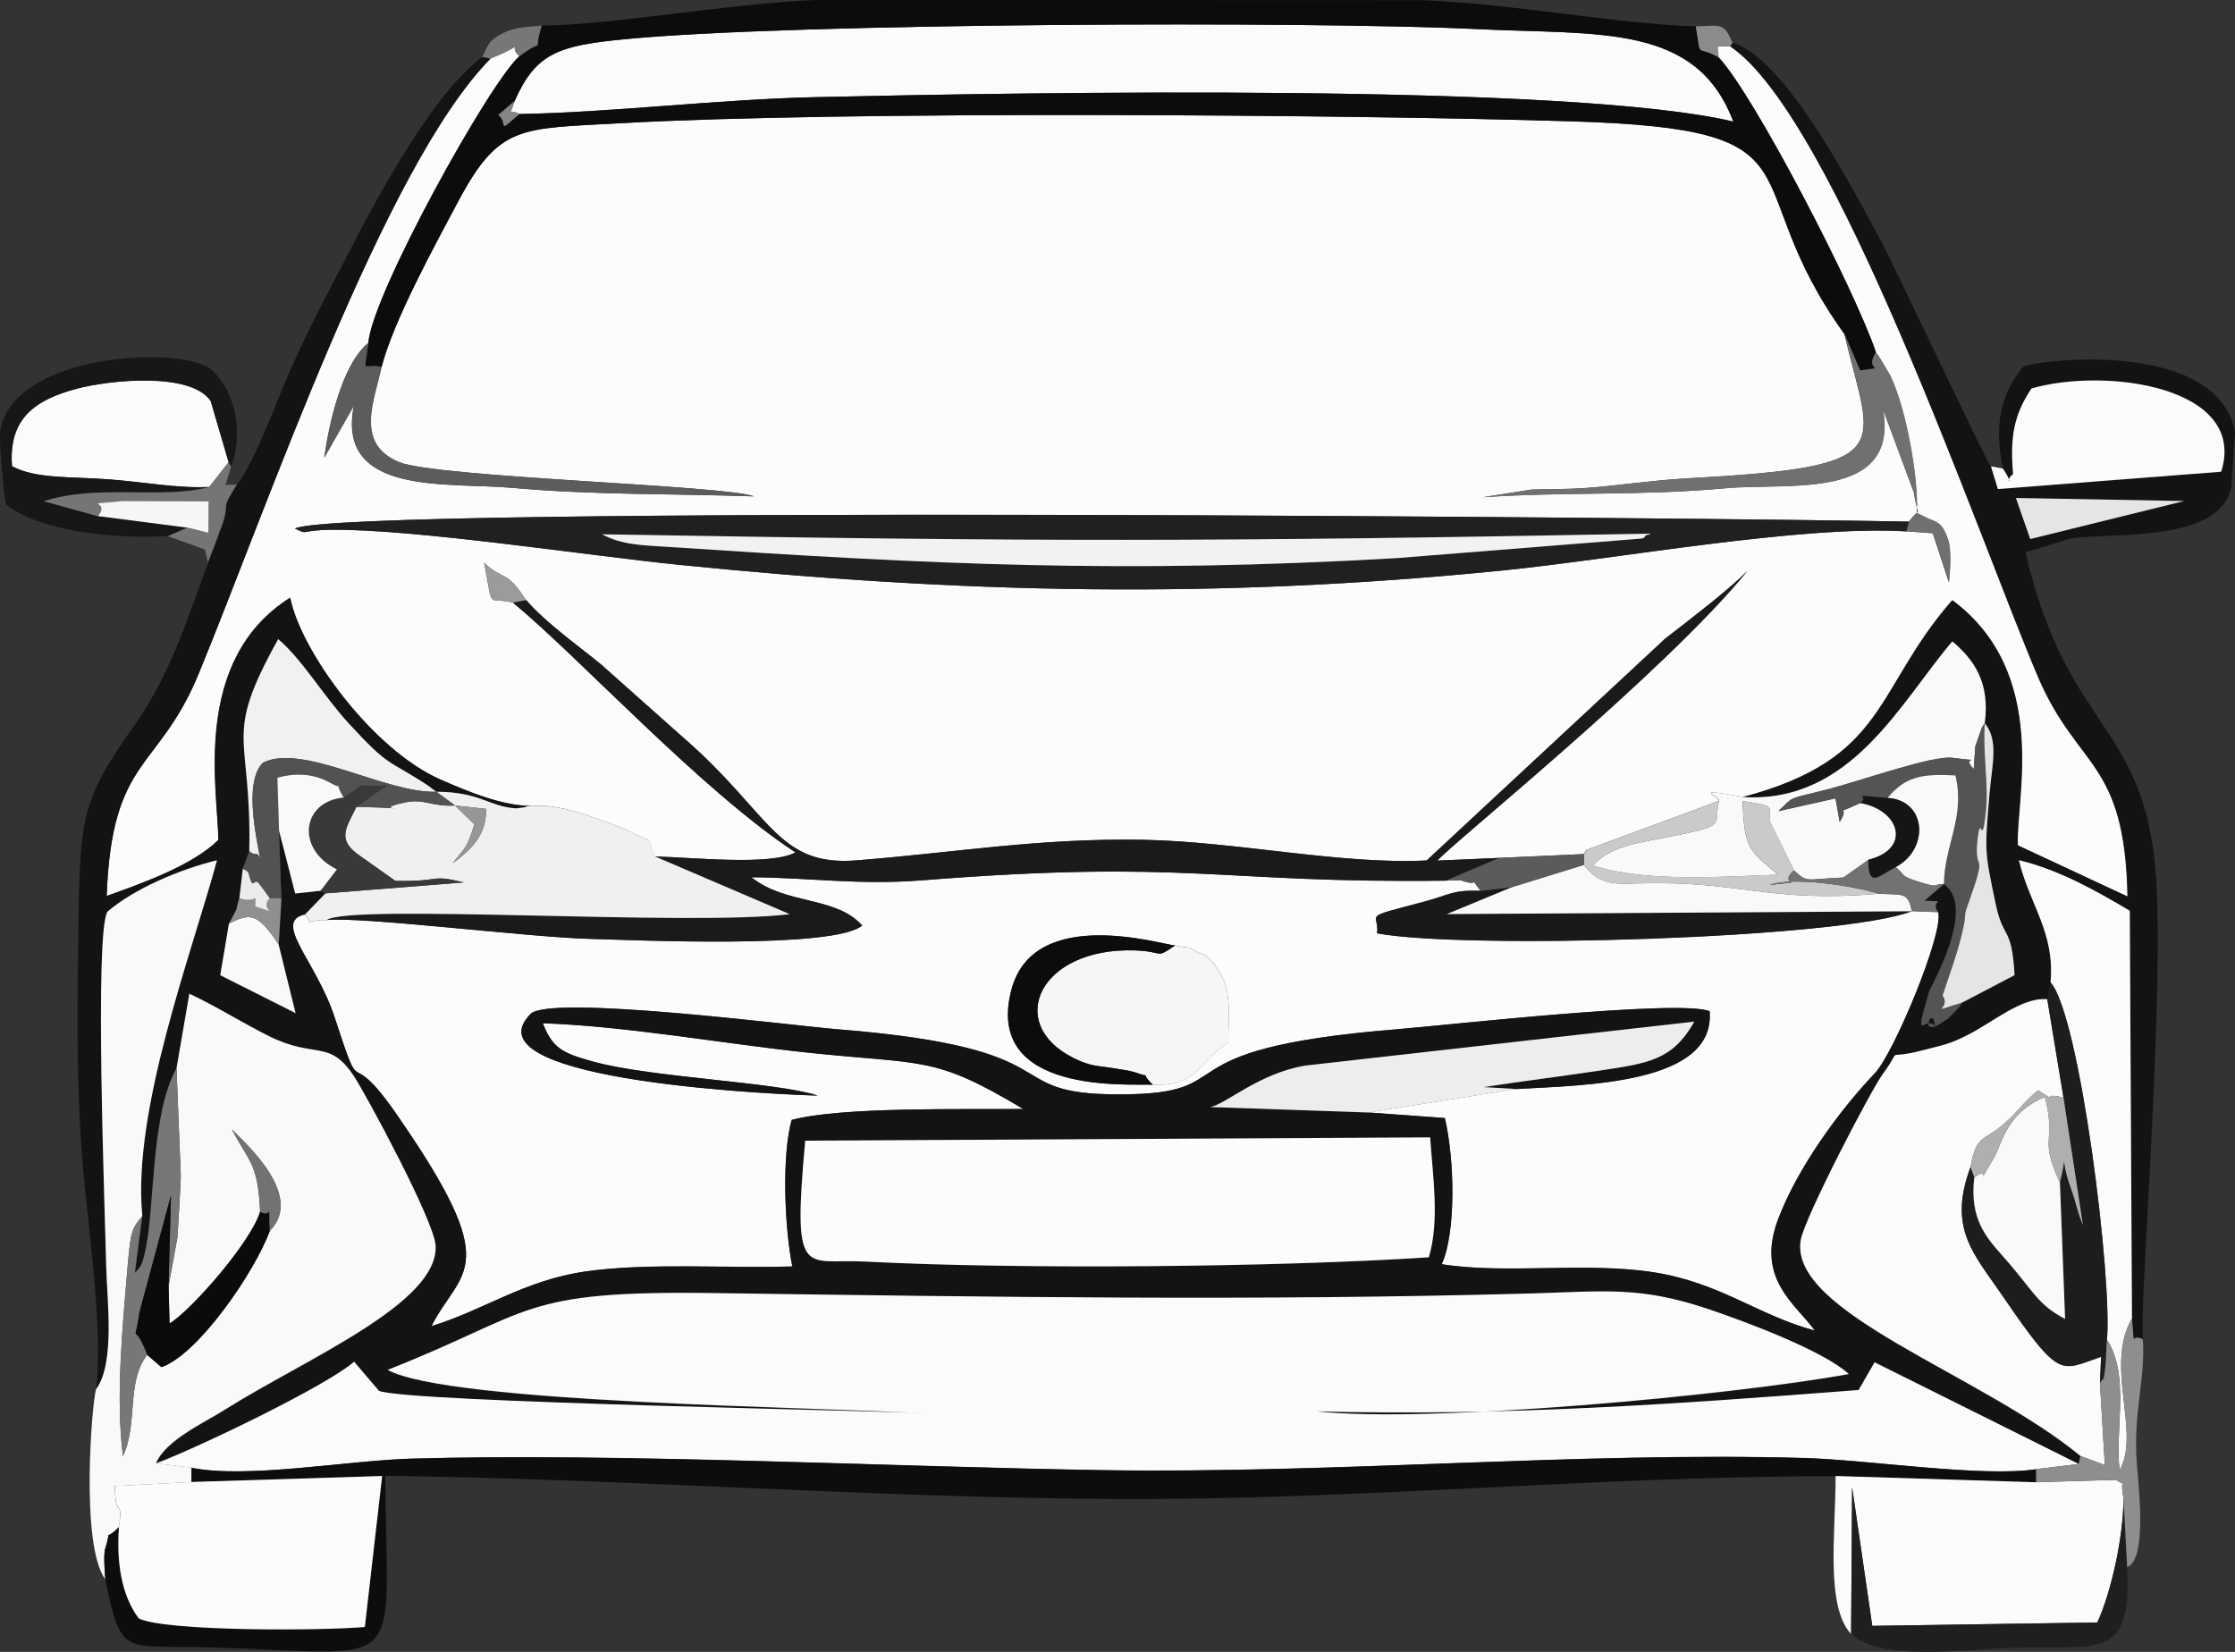
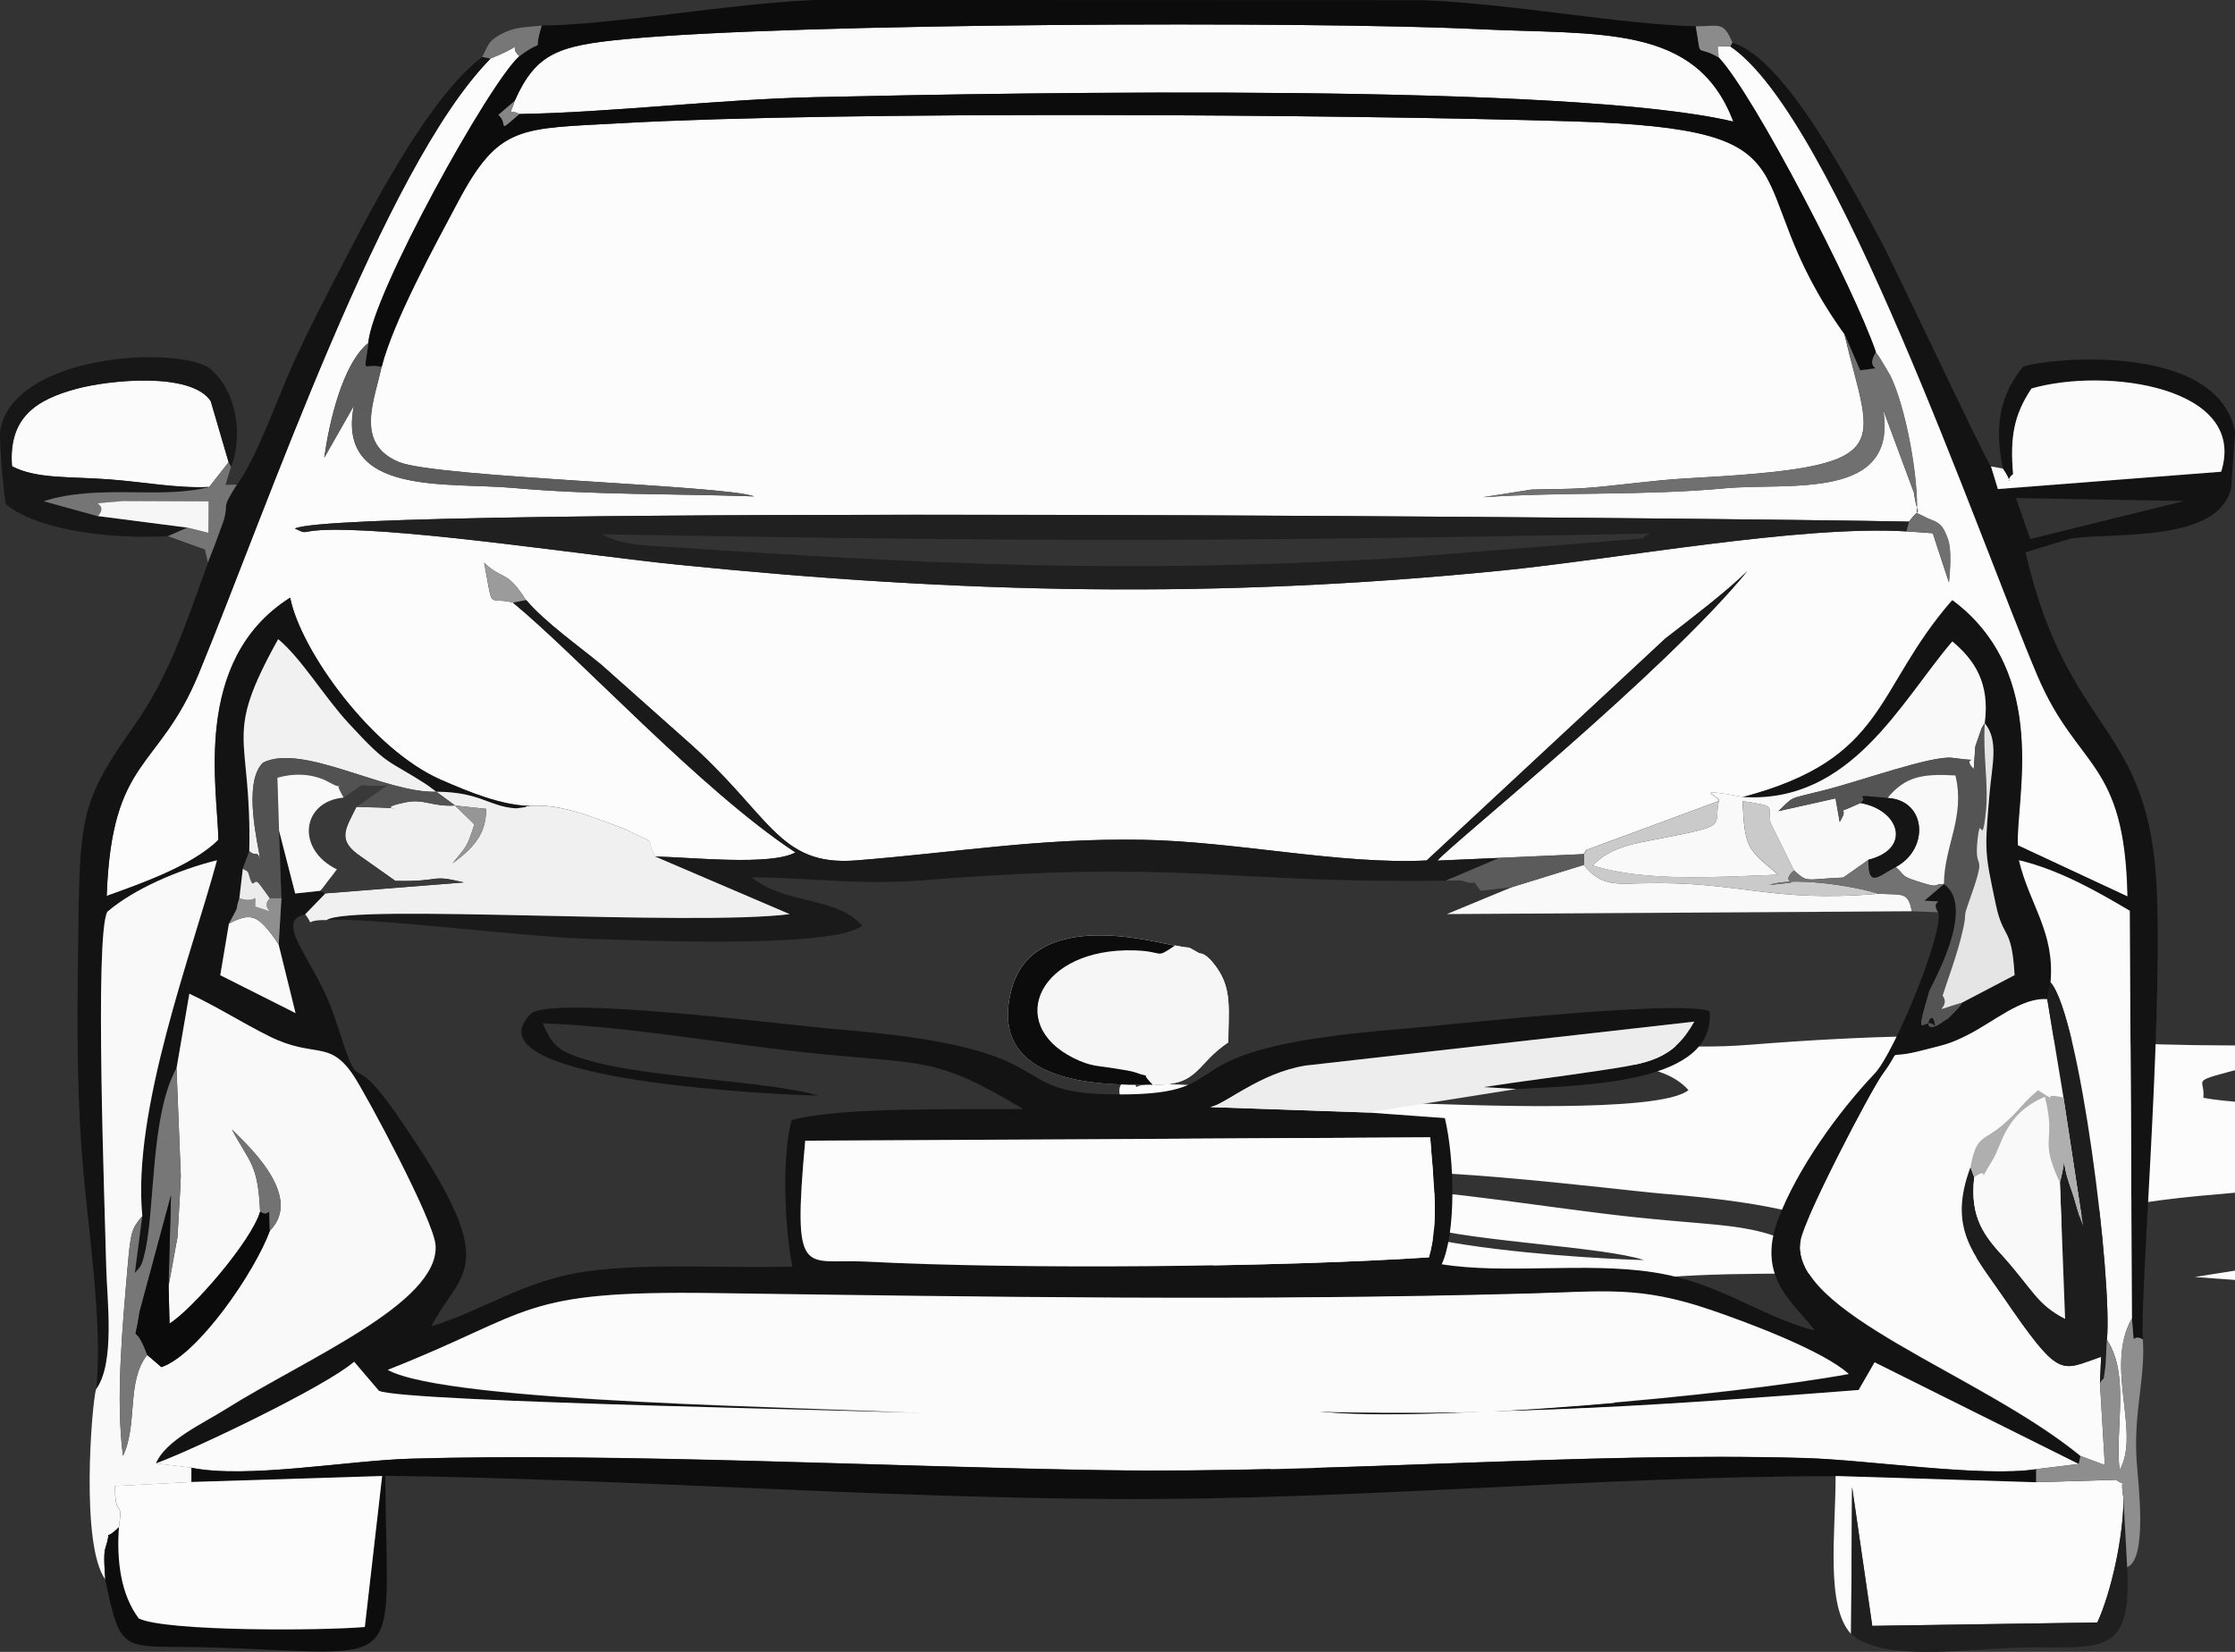
<svg xmlns="http://www.w3.org/2000/svg" xml:space="preserve" width="67.646mm" height="50mm" version="1.1" style="shape-rendering:geometricPrecision; text-rendering:geometricPrecision; image-rendering:optimizeQuality; fill-rule:evenodd; clip-rule:evenodd" viewBox="0 0 30.716 22.703">
  <rect x="0" y="0" width="30.716" height="22.703" fill="#333333" stroke="none" />
  <defs>
    <style type="text/css">
   
    .fil22 {fill:#0B0B0B}
    .fil4 {fill:#0C0C0C}
    .fil6 {fill:#0D0D0D}
    .fil1 {fill:#131313}
    .fil31 {fill:#151515}
    .fil14 {fill:#171717}
    .fil13 {fill:#191919}
    .fil7 {fill:#1A1A1A}
    .fil12 {fill:#1D1D1D}
    .fil16 {fill:#1F1F1F}
    .fil5 {fill:#202020}
    .fil26 {fill:#393939}
    .fil24 {fill:#525252}
    .fil18 {fill:#545454}
    .fil29 {fill:#5B5B5B}
    .fil21 {fill:#5C5C5C}
    .fil17 {fill:#707070}
    .fil30 {fill:#727272}
    .fil27 {fill:#757575}
    .fil19 {fill:#777777}
    .fil37 {fill:#868686}
    .fil34 {fill:#8B8B8B}
    .fil23 {fill:#8E8E8E}
    .fil32 {fill:#8F8F8F}
    .fil36 {fill:#969696}
    .fil33 {fill:#9B9B9B}
    .fil28 {fill:#AFAFAF}
    .fil20 {fill:#CACACA}
    .fil25 {fill:#E5E5E5}
    .fil35 {fill:#ECECEC}
    .fil11 {fill:#EDEDED}
    .fil8 {fill:#F0F0F0}
    .fil15 {fill:#F1F1F1}
    .fil10 {fill:#F2F2F2}
    .fil9 {fill:#F6F6F6}
    .fil3 {fill:#F9F9F9}
    .fil2 {fill:#FBFBFB}
    .fil0 {fill:#FCFCFC}
   
  </style>
  </defs>
  <g id="Слой_x0020_1">
    <path class="fil0" d="M6.74 0.804c-1.465,1.482 -3.078,6.195 -4.013,8.459 -0.553,1.339 -1.193,1.127 -1.262,3.05 0.501,-0.18 1.176,-0.418 1.535,-0.77 -0.005,-0.673 -0.376,-2.469 0.987,-3.33 0.144,0.729 1.126,2.088 2.067,2.5 0.394,0.173 0.838,0.355 1.226,0.362 0.31,-0.018 0.561,0.047 0.956,0.187 0.123,0.044 0.359,0.134 0.381,0.146 0.46,0.236 0.226,0.043 0.384,0.363 0.509,0.011 1.59,0.13 1.93,-0.056 -1.301,-0.856 -2.977,-2.688 -3.883,-3.434 -0.361,-0.087 -0.263,0.137 -0.395,-0.549 0.253,0.247 0.306,0.09 0.574,0.514 0.263,0.309 0.723,0.632 1.037,0.892l1.133 1.008c1.195,1.04 1.279,1.766 2.37,1.679 1.387,-0.11 2.506,-0.308 3.935,-0.283 1.27,0.022 2.726,0.344 3.903,0.284l3.278 -3.049c0.322,-0.249 0.882,-0.676 1.13,-0.931 -1.144,1.404 -4.1,3.777 -4.261,3.982l0.848 -0.037 1.164 -0.052c0.018,-0.022 0.045,-0.085 0.056,-0.065l1.798 -0.664c0.048,-0.057 -0.434,-0.199 0.336,-0.057 1.99,-0.527 1.796,-1.47 2.874,-2.704 1.357,1.012 0.862,2.765 0.899,3.369l1.51 0.704c-0.035,-1.886 -0.685,-1.741 -1.234,-3.028 -0.803,-1.884 -2.786,-7.686 -4.226,-8.657 -0.217,0.007 -0.172,-0.052 -0.159,0.155 0.491,0.526 1.86,3.171 2.159,4.049 0.02,0.026 0.044,0.06 0.057,0.081l0.14 0.235c0.222,0.453 0.391,1.419 0.368,1.895 0.028,0.015 0.066,0.029 0.085,0.04 0.165,0.095 0.251,0.045 0.345,0.329 0.047,0.141 0.027,0.421 0.011,0.582l-0.221 -0.674 -0.365 -0.026c-1.464,-0.087 -3.969,0.381 -5.573,0.54 -3.928,0.391 -7.394,0.315 -11.311,-0.082 -1.25,-0.127 -3.608,-0.489 -4.749,-0.48 -0.468,0.004 -0.31,0.081 -0.513,-0.017 0.627,-0.324 19.798,-0.145 22.182,-0.095 0.18,-0.23 0.123,-0.024 0.069,-0.401l-0.423 -1.139c0.209,1.257 -1.292,1.001 -2.165,1.081 -1.151,0.105 -2.189,0.047 -3.332,0.123l0.666 -0.105c0.255,-0.008 0.48,-0.003 0.737,-0.021 0.419,-0.029 0.933,-0.108 1.397,-0.133 2.964,-0.16 2.541,-0.384 2.165,-1.982 -1.561,-2.17 -0.168,-2.816 -3.762,-2.925 -3.148,-0.095 -10.029,-0.144 -13.054,0.026 -1.382,0.078 -1.671,0.011 -2.241,1.083 -0.312,0.588 -0.886,1.631 -1.048,2.267 -0.096,0.46 -0.374,1.053 0.239,1.307 0.512,0.213 4.485,0.318 4.881,0.472 -1.144,-0.039 -2.2,-0.017 -3.319,-0.117 -0.896,-0.08 -2.43,0.115 -2.18,-1.131l-0.408 0.717c0.067,-0.474 0.245,-1.282 0.606,-1.578 0.046,-0.655 1.664,-3.581 2.077,-3.942 -0.188,-0.162 0.158,-0.192 -0.4,0.034z" />
-     <path class="fil0" d="M15.842 14.908c-0.299,-0.016 -2.325,0.151 -1.942,-1.305 0.309,-1.173 2.08,-0.618 2.248,-0.609 0.292,0.061 0.104,-0.018 0.334,0.107 0.014,0.008 0.088,-0.022 0.247,0.209 0.206,0.298 0.152,0.584 0.152,1.015 -0.455,0.304 -0.401,0.601 -1.039,0.582zm-11.356 -2.262c-0.345,-0.008 -0.143,0.114 -0.294,-0.08 -0.457,0.099 0.155,0.643 0.407,1.417 0.409,1.256 0.138,0.309 0.835,1.308 1.517,2.179 0.905,2.13 0.494,2.935 0.725,-0.222 1.279,-0.632 2.119,-0.752 0.866,-0.124 1.943,-0.04 2.842,-0.069 -0.109,-0.534 -0.146,-1.539 -0.009,-2.014 0.688,-0.182 2.349,-0.142 3.183,-0.15 -1.243,-0.743 -1.351,-0.603 -2.989,-0.778 -1.146,-0.123 -2.481,-0.362 -3.615,-0.401 0.135,0.346 0.269,0.41 0.694,0.528 0.785,0.218 2.514,0.28 3.085,0.466 -0.321,-0.005 -4.883,-0.178 -3.946,-1.122 0.267,-0.269 3.63,0.164 4.204,0.21 3.347,0.267 2.167,0.896 3.883,0.896 1.785,0 0.437,-0.619 3.799,-0.893 0.705,-0.057 3.909,-0.418 4.317,-0.25 0.084,0.997 -1.695,1.015 -2.655,1.069l-2.033 0.323 1.049 0.076c0.135,0.569 0.155,1.577 -0.043,2.009 0.873,0.14 1.975,-0.033 2.899,0.109 0.931,0.142 1.445,0.595 2.229,0.803 -0.271,-0.374 -0.815,-0.713 -0.503,-1.535 0.261,-0.687 0.819,-1.466 1.325,-1.998 0.273,-0.287 0.958,-1.954 0.873,-2.218l-0.36 -0.014c-0.955,0.379 -6.163,0.529 -7.351,0.305 0.033,-0.291 -0.24,-0.2 0.632,-0.431 0.383,-0.102 0.392,-0.165 0.79,-0.153 -0.176,-0.223 0.021,-0.045 -0.258,-0.139 -0.025,-0.008 -0.212,-0.001 -0.222,-0 -3.141,0.039 -3.512,-0.296 -7.192,-0.005 -0.869,0.069 -1.577,-0.038 -2.348,-0.042 0.472,0.384 1.157,0.254 1.522,0.664 -0.391,0.326 -3.144,0.198 -3.742,0.183 -0.862,-0.023 -3.138,-0.311 -3.622,-0.258z" />
+     <path class="fil0" d="M15.842 14.908c-0.299,-0.016 -2.325,0.151 -1.942,-1.305 0.309,-1.173 2.08,-0.618 2.248,-0.609 0.292,0.061 0.104,-0.018 0.334,0.107 0.014,0.008 0.088,-0.022 0.247,0.209 0.206,0.298 0.152,0.584 0.152,1.015 -0.455,0.304 -0.401,0.601 -1.039,0.582zc-0.345,-0.008 -0.143,0.114 -0.294,-0.08 -0.457,0.099 0.155,0.643 0.407,1.417 0.409,1.256 0.138,0.309 0.835,1.308 1.517,2.179 0.905,2.13 0.494,2.935 0.725,-0.222 1.279,-0.632 2.119,-0.752 0.866,-0.124 1.943,-0.04 2.842,-0.069 -0.109,-0.534 -0.146,-1.539 -0.009,-2.014 0.688,-0.182 2.349,-0.142 3.183,-0.15 -1.243,-0.743 -1.351,-0.603 -2.989,-0.778 -1.146,-0.123 -2.481,-0.362 -3.615,-0.401 0.135,0.346 0.269,0.41 0.694,0.528 0.785,0.218 2.514,0.28 3.085,0.466 -0.321,-0.005 -4.883,-0.178 -3.946,-1.122 0.267,-0.269 3.63,0.164 4.204,0.21 3.347,0.267 2.167,0.896 3.883,0.896 1.785,0 0.437,-0.619 3.799,-0.893 0.705,-0.057 3.909,-0.418 4.317,-0.25 0.084,0.997 -1.695,1.015 -2.655,1.069l-2.033 0.323 1.049 0.076c0.135,0.569 0.155,1.577 -0.043,2.009 0.873,0.14 1.975,-0.033 2.899,0.109 0.931,0.142 1.445,0.595 2.229,0.803 -0.271,-0.374 -0.815,-0.713 -0.503,-1.535 0.261,-0.687 0.819,-1.466 1.325,-1.998 0.273,-0.287 0.958,-1.954 0.873,-2.218l-0.36 -0.014c-0.955,0.379 -6.163,0.529 -7.351,0.305 0.033,-0.291 -0.24,-0.2 0.632,-0.431 0.383,-0.102 0.392,-0.165 0.79,-0.153 -0.176,-0.223 0.021,-0.045 -0.258,-0.139 -0.025,-0.008 -0.212,-0.001 -0.222,-0 -3.141,0.039 -3.512,-0.296 -7.192,-0.005 -0.869,0.069 -1.577,-0.038 -2.348,-0.042 0.472,0.384 1.157,0.254 1.522,0.664 -0.391,0.326 -3.144,0.198 -3.742,0.183 -0.862,-0.023 -3.138,-0.311 -3.622,-0.258z" />
    <path class="fil1" d="M11.066 15.678l8.59 -0.045c0.035,0.531 0.131,1.144 -0.018,1.648 -2.052,0.135 -5.608,0.17 -7.738,0.059 -0.848,-0.044 -1.009,0.282 -0.833,-1.661zm16.639 -8.833l2.312 0.041 -2.115 0.522 -0.197 -0.564zm-3.747 4.109c1.482,0.088 2.155,-1.295 2.874,-2.14 0.297,0.251 0.521,0.564 0.445,1.127 0.196,0.238 0.099,0.573 0.066,0.963 -0.07,0.815 -0.066,0.799 0.084,1.52 0.106,0.508 0.219,0.285 0.26,0.979l-0.718 0.376c-0.018,0.029 -0.044,0.065 -0.061,0.082l-0.128 0.133c-0.015,0.013 -0.049,0.029 -0.063,0.039 -0.377,0.281 -0.147,-0.269 -0.123,0.074 -0.132,-0.179 -0.308,0.299 -0.081,-0.479 0.02,-0.068 0.661,-1.156 0.204,-1.478l-0.268 0.228c0.369,0.025 0.06,-0.028 0.188,0.159 0.085,0.264 -0.6,1.931 -0.873,2.218 -0.506,0.532 -1.064,1.311 -1.325,1.998 -0.312,0.822 0.231,1.161 0.503,1.535 -0.784,-0.208 -1.298,-0.661 -2.229,-0.803 -0.924,-0.141 -2.026,0.032 -2.899,-0.109 0.198,-0.432 0.179,-1.44 0.043,-2.009l-1.049 -0.076 -2.176 -0.075c0.213,-0.033 0.663,-0.462 1.31,-0.57l5.344 -0.604c-0.298,0.532 -0.629,0.571 -1.301,0.673 -0.553,0.084 -1.03,0.141 -1.596,0.227l0.452 0.026c0.96,-0.054 2.739,-0.072 2.655,-1.069 -0.409,-0.168 -3.612,0.192 -4.317,0.25 -3.362,0.273 -2.014,0.893 -3.799,0.893 -1.715,-0 -0.536,-0.629 -3.883,-0.896 -0.575,-0.046 -3.937,-0.479 -4.204,-0.21 -0.937,0.944 3.625,1.117 3.946,1.122 -0.572,-0.186 -2.3,-0.248 -3.085,-0.466 -0.424,-0.118 -0.558,-0.182 -0.694,-0.528 1.134,0.039 2.469,0.278 3.615,0.401 1.638,0.175 1.746,0.035 2.989,0.778 -0.834,0.008 -2.496,-0.033 -3.183,0.15 -0.137,0.475 -0.1,1.48 0.009,2.014 -0.898,0.029 -1.976,-0.054 -2.842,0.069 -0.841,0.12 -1.395,0.53 -2.119,0.752 0.411,-0.804 1.024,-0.756 -0.494,-2.935 -0.696,-1 -0.426,-0.052 -0.835,-1.308 -0.252,-0.774 -0.863,-1.318 -0.407,-1.417l0.278 -0.287 -0.07 -0.036 -0.344 0.037 -0.223 -0.867 0.033 0.933 -0.038 0.634 0.233 0.944 -1.035 -0.521 0.119 -0.708c0.167,-0.307 0.073,-0.138 0.143,-0.35l0.047 -0.405 0.09 -0.241c0.035,-1.646 -0.374,-1.525 0.397,-2.915 0.323,0.27 0.631,0.791 0.967,1.155 0.566,0.614 0.513,0.481 1.08,0.849l0.126 0.093c0.607,0.003 0.719,0.206 1.098,0.229l0.128 -0.017c0.008,-0.021 0.041,-0.007 0.06,-0.017 -0.388,-0.008 -0.832,-0.189 -1.226,-0.362 -0.941,-0.413 -1.924,-1.771 -2.067,-2.5 -1.363,0.861 -0.992,2.658 -0.987,3.33 -0.359,0.352 -1.035,0.589 -1.535,0.77 0.069,-1.922 0.709,-1.711 1.262,-3.05 0.935,-2.264 2.548,-6.978 4.013,-8.459l-0.114 -0.024c-0.667,0.496 -1.395,1.835 -1.854,2.723 -0.288,0.557 -0.532,1.012 -0.781,1.573 -0.202,0.455 -0.466,1.215 -0.736,1.584 -0.231,0.365 -0.101,0.229 -0.184,0.502 -0,0.001 -0.088,0.241 -0.109,0.299l-0.104 0.268c-0.325,0.888 -0.532,1.556 -1.024,2.253 -0.678,0.961 -0.738,1.201 -0.757,2.63 -0.015,1.115 -0.036,2.157 0.049,3.275 0.07,0.93 0.293,2.307 0.193,3.21 0.265,-0.358 0.149,-1.241 0.14,-1.672 -0.019,-0.828 -0.163,-4.573 0.015,-4.891 0.366,-0.315 0.985,-0.58 1.507,-0.708 -0.339,1.262 -1.169,3.439 -1.026,4.89l-0.102 0.782c0.078,-0.094 0.091,-0.076 0.139,-0.28 0.144,-0.614 0.072,-1.881 0.434,-2.534l0.176 -1.024c0.385,0.18 0.73,0.402 1.098,0.585 0.632,0.314 0.824,0.034 1.163,0.547 0.173,0.261 1.103,1.989 1.123,2.328 0.048,0.794 -1.783,1.557 -2.891,2.254 -0.306,0.193 -0.821,0.425 -0.952,0.741 0.558,-0.208 2.334,-1.06 2.721,-1.397l0.341 0.4c0.347,0.162 7.297,0.28 7.457,0.309 -1.422,-0.088 -6.506,-0.138 -7.337,-0.597 2.028,-0.798 1.786,-1.094 4.497,-1.055 3.764,0.054 7.43,0.11 11.216,0.005 1.008,-0.028 1.49,-0.105 2.441,0.216 0.52,0.175 1.58,0.572 1.926,0.891 -1.584,0.291 -5.787,0.684 -7.317,0.513 2.615,0.067 4.918,-0.097 7.452,-0.293l0.22 -0.381 2.806 1.398 0.024 -0.11c-1.376,-1.132 -4.007,-1.969 -3.845,-2.964 0.05,-0.306 0.966,-2.067 1.132,-2.29 0.295,-0.399 -0.021,-0.173 0.544,-0.321 0.299,-0.078 0.349,-0.075 0.623,-0.213 0.345,-0.174 0.742,-0.52 1.09,-0.489l0.045 -0.234c0.061,-0.691 -0.288,-1.061 -0.435,-1.678 0.571,0.138 1.094,0.442 1.524,0.695l0.03 5.603c0.045,0.465 -0.021,0.186 0.151,0.288 -0.049,-0.538 0.263,-4.153 0.193,-6.118 -0.085,-2.396 -1.213,-2.136 -1.807,-4.705l0.632 -0.193c0.664,-0.079 2.023,0.048 2.194,-0.69l0.054 -0.775c-0.257,-1.294 -2.754,-0.987 -2.918,-0.888 -0.28,0.35 -0.408,0.759 -0.271,1.399 0.18,0.257 -0.002,0.181 0.14,0.075 -0.041,-0.496 0.006,-0.807 0.253,-1.177 1.028,-0.296 2.974,-0.022 2.607,1.144l-3.069 0.238 -0.095 -0.312c-0.064,-0.06 -1.306,-2.71 -1.507,-3.087 -0.484,-0.907 -1.348,-2.528 -2.046,-2.739l-0.028 0.052c1.439,0.972 3.423,6.774 4.226,8.657 0.549,1.288 1.198,1.142 1.234,3.028l-1.51 -0.704c-0.037,-0.603 0.458,-2.357 -0.899,-3.369 -1.078,1.234 -0.884,2.178 -2.874,2.704z" />
    <path class="fil2" d="M2.144 20.113l0.489 0.059c0.761,0.154 2.143,-0.099 3.01,-0.125 2.805,-0.082 6.61,0.112 9.527,0.158 3.188,0.049 6.565,-0.255 9.63,-0.167 0.893,0.026 2.437,0.267 3.184,0.154l0.585 -0.071 -2.806 -1.398 -0.22 0.381c-2.535,0.196 -4.837,0.36 -7.452,0.293 1.53,0.171 5.733,-0.222 7.317,-0.513 -0.346,-0.318 -1.407,-0.716 -1.926,-0.891 -0.952,-0.321 -1.433,-0.244 -2.441,-0.216 -3.786,0.105 -7.452,0.048 -11.216,-0.005 -2.712,-0.039 -2.47,0.257 -4.497,1.055 0.831,0.459 5.915,0.509 7.337,0.597 -0.16,-0.029 -7.109,-0.148 -7.457,-0.309l-0.341 -0.4c-0.387,0.338 -2.163,1.189 -2.721,1.397z" />
    <path class="fil3" d="M1.319 19.096c-0.057,0.206 -0.217,2.137 0.128,2.612 -0.004,-0.075 -0.028,-0.337 -0.001,-0.425 0.113,-0.36 -0.064,-0.049 0.188,-0.295 0.06,-0.428 -0.055,-0.081 -0.054,-0.564l1.052 -0.055 0 -0.198 -0.489 -0.059c0.131,-0.316 0.645,-0.548 0.952,-0.741 1.108,-0.697 2.939,-1.46 2.891,-2.254 -0.02,-0.34 -0.951,-2.067 -1.123,-2.328 -0.339,-0.513 -0.532,-0.233 -1.163,-0.547 -0.369,-0.183 -0.714,-0.405 -1.098,-0.585l-0.176 1.024 0.059 1.476c-0.009,0.28 -0.031,0.564 -0.046,0.848l-0.122 0.669 0.013 0.516c0.312,-0.192 1.128,-1.133 1.245,-1.539 -0.031,-0.664 -0.144,-0.667 -0.389,-1.129 0.134,0.145 1.017,0.897 0.522,1.394 -0.208,0.568 -0.988,1.704 -1.49,1.873l-0.195 -0.168c-0.291,0.371 -0.123,0.946 -0.333,1.389 -0.102,-0.781 -0.007,-1.775 0.064,-2.601 0.042,-0.482 0.054,-0.521 0.202,-0.696 -0.144,-1.452 0.686,-3.629 1.026,-4.89 -0.522,0.128 -1.142,0.394 -1.507,0.708 -0.177,0.318 -0.034,4.064 -0.015,4.891 0.01,0.432 0.125,1.314 -0.14,1.672z" />
    <path class="fil2" d="M7.074 1.386c-0.086,0.259 -0.073,0.098 0.063,0.181 1.253,-0.02 2.736,-0.202 4.069,-0.232 2.94,-0.066 10.387,-0.194 12.616,0.336 -0.511,-1.352 -1.837,-1.189 -3.515,-1.271 -2.281,-0.111 -9.39,-0.086 -11.713,0.138 -0.913,0.088 -1.226,0.186 -1.52,0.848z" />
    <path class="fil0" d="M11.066 15.678c-0.176,1.943 -0.015,1.617 0.833,1.661 2.13,0.111 5.686,0.076 7.738,-0.059 0.15,-0.504 0.053,-1.117 0.018,-1.648l-8.59 0.045z" />
    <path class="fil4" d="M7.137 1.567c-0.331,0.286 -0.139,0.138 -0.289,0.012l0.225 -0.193c0.294,-0.661 0.607,-0.76 1.52,-0.848 2.323,-0.224 9.432,-0.249 11.713,-0.138 1.678,0.082 3.005,-0.081 3.515,1.271 -2.229,-0.53 -9.676,-0.403 -12.616,-0.336 -1.333,0.03 -2.816,0.211 -4.069,0.232zm0.309 -1.215c-0.139,0.448 0.085,0.129 -0.305,0.419 -0.413,0.361 -2.031,3.287 -2.077,3.942 -0.065,0.47 -0.081,0.269 0.182,0.33 0.162,-0.635 0.736,-1.679 1.048,-2.267 0.569,-1.072 0.858,-1.005 2.241,-1.083 3.026,-0.17 9.906,-0.121 13.054,-0.026 3.594,0.109 2.201,0.755 3.762,2.925l0.214 0.497c0.423,-0.06 0.036,0.038 0.217,-0.25 -0.299,-0.878 -1.668,-3.523 -2.159,-4.049 -0.334,-0.194 -0.231,0.054 -0.317,-0.429 -1.046,-0.026 -2.499,-0.308 -3.749,-0.359l-8.346 -0.003c-1.2,0.05 -2.802,0.344 -3.765,0.352z" />
    <path class="fil2" d="M28.592 20.011l0.335 0.125 -0.067 -1.124 0.016 -0.365c-0.568,0.193 -0.556,0.329 -1.358,-0.843 -0.391,-0.571 -0.752,-0.922 -0.437,-1.764 0.082,-0.449 0.17,-0.346 0.449,-0.585 0.234,-0.201 0.234,-0.265 0.479,-0.471 0.359,0.219 -0.027,0.011 0.35,0.101l-0.223 -1.352c-0.348,-0.032 -0.744,0.315 -1.09,0.489 -0.274,0.138 -0.324,0.134 -0.623,0.213 -0.566,0.148 -0.249,-0.078 -0.544,0.321 -0.165,0.223 -1.082,1.985 -1.132,2.29 -0.162,0.995 2.469,1.833 3.845,2.964z" />
    <path class="fil5" d="M8.273 7.343c6.025,0.104 8.378,0.103 14.41,-0.009 -0.025,0.022 -0.064,0.009 -0.079,0.041 -0.015,0.033 -0.061,0.024 -0.082,0.03l-3.332 0.266c-3.757,0.216 -6.357,0.088 -10.013,-0.155 -0.328,-0.022 -0.625,-0.022 -0.904,-0.173zm17.928 -0.041l0.036 -0.133c-2.384,-0.049 -21.555,-0.229 -22.182,0.095 0.202,0.097 0.045,0.02 0.513,0.017 1.141,-0.009 3.5,0.353 4.749,0.48 3.916,0.398 7.383,0.474 11.311,0.082 1.604,-0.16 4.11,-0.627 5.573,-0.54z" />
    <path class="fil6" d="M2.632 20.172l0 0.198 2.619 -0.082 -0.238 2.075c-0.587,0.052 -2.733,0.063 -3.106,-0.117 -0.244,-0.324 -0.307,-0.787 -0.273,-1.255 -0.252,0.245 -0.075,-0.065 -0.188,0.295 -0.028,0.088 -0.003,0.35 0.001,0.425 0.221,1.058 0.232,0.899 1.391,0.93 2.814,0.075 2.475,0.443 2.457,-2.358 3.35,0.044 6.625,0.298 9.98,0.319 3.333,0.021 6.639,-0.313 9.951,-0.314l2.756 0.086 0 -0.18c-0.748,0.113 -2.291,-0.128 -3.184,-0.154 -3.065,-0.088 -6.442,0.216 -9.63,0.167 -2.917,-0.045 -6.722,-0.24 -9.527,-0.158 -0.867,0.025 -2.249,0.278 -3.01,0.125z" />
    <path class="fil7" d="M7.229 8.247l-0.18 0.035c0.906,0.746 2.582,2.578 3.883,3.434 -0.34,0.186 -1.421,0.067 -1.93,0.056l1.849 0.792c-1.357,0.171 -6.052,-0.151 -6.365,0.082 0.484,-0.052 2.76,0.236 3.622,0.258 0.597,0.016 3.351,0.143 3.742,-0.183 -0.365,-0.41 -1.05,-0.28 -1.522,-0.664 0.771,0.004 1.479,0.111 2.348,0.042 3.68,-0.291 4.051,0.044 7.192,0.005l0.737 -0.313 -0.848 0.037c0.161,-0.204 3.116,-2.578 4.261,-3.982 -0.249,0.255 -0.808,0.682 -1.13,0.931l-3.278 3.049c-1.177,0.06 -2.633,-0.262 -3.903,-0.284 -1.43,-0.024 -2.549,0.173 -3.935,0.283 -1.091,0.087 -1.175,-0.639 -2.37,-1.679l-1.133 -1.008c-0.314,-0.26 -0.774,-0.583 -1.037,-0.892z" />
    <path class="fil0" d="M25.44 22.457l0.014 -2.017 0.277 1.906 3.093 -0.047c0.19,-0.411 0.363,-1.192 0.359,-1.713 -0.058,-0.302 0.053,-0.14 -0.104,-0.247l-1.096 0.033 -2.756 -0.086c0,0.791 -0.141,1.788 0.212,2.171z" />
    <path class="fil0" d="M1.635 20.989c-0.034,0.468 0.028,0.931 0.273,1.255 0.373,0.18 2.519,0.169 3.106,0.117l0.238 -2.075 -2.619 0.082 -1.052 0.055c-0,0.484 0.115,0.136 0.054,0.564z" />
    <path class="fil8" d="M6.253 11.071l0.429 0.046c-0.003,0.273 -0.092,0.485 -0.463,0.748 0.193,-0.241 0.193,-0.201 0.3,-0.535l-0.266 -0.259zm0 0c-0.323,0.019 -0.421,-0.098 -0.684,-0.043 -0.575,0.119 0.375,0.082 -0.67,0.062 -0.14,0.286 -0.262,0.437 0.009,0.645l0.526 0.372c0.659,0.015 0.458,-0.096 0.941,0.021l-1.903 0.151 -0.278 0.287c0.15,0.194 -0.051,0.071 0.294,0.08 0.313,-0.232 5.008,0.089 6.365,-0.082l-1.849 -0.792c-0.158,-0.32 0.076,-0.126 -0.384,-0.363 -0.022,-0.011 -0.258,-0.102 -0.381,-0.146 -0.394,-0.14 -0.646,-0.204 -0.956,-0.187 -0.018,0.01 -0.052,-0.005 -0.06,0.017l-0.128 0.017c-0.378,-0.023 -0.491,-0.226 -1.098,-0.229l0.257 0.189z" />
    <path class="fil3" d="M23.958 10.953c-0.77,-0.142 -0.288,-0.001 -0.336,0.057 -0.079,0.354 0.158,0.327 -0.785,0.511 -0.385,0.075 -0.696,0.115 -0.949,0.374 0.727,0.23 1.726,0.157 2.549,0.127 -0.42,-0.352 -0.46,-0.363 -0.489,-1.012 0.477,0.077 0.349,0.049 0.382,0.294l0.325 0.658c0.195,0.175 0.136,0.122 0.679,0.098l0.343 -0.242c0.6,-0.15 0.432,-0.686 -0.11,-0.781 -0.427,0.199 -0.116,-0.004 -0.284,0.26l-0.057 -0.324 -0.786 0.176c0.229,-0.212 0.101,-0.155 0.635,-0.289 0.498,-0.126 1.485,-0.482 1.757,-0.444 0.518,0.073 0.087,-0.05 0.293,0.154 0.004,-0.035 0.021,-0.308 0.022,-0.311l0.086 -0.248c0.007,-0.017 0.027,-0.047 0.043,-0.069 0.076,-0.563 -0.148,-0.877 -0.445,-1.127 -0.719,0.844 -1.392,2.228 -2.874,2.14z" />
    <path class="fil2" d="M28.181 13.5c0.404,0.458 0.851,4.082 0.775,4.914 0.319,0.484 0.108,1.224 0.174,1.793 0.295,-0.516 -0.21,-1.43 0.17,-2.087l-0.03 -5.603c-0.43,-0.254 -0.953,-0.558 -1.524,-0.695 0.148,0.617 0.496,0.987 0.435,1.678z" />
    <path class="fil9" d="M15.842 14.908c0.639,0.019 0.585,-0.278 1.039,-0.582 0,-0.43 0.054,-0.717 -0.152,-1.015 -0.16,-0.231 -0.234,-0.202 -0.247,-0.209 -0.23,-0.126 -0.042,-0.047 -0.334,-0.107 -0.281,0.192 -0.134,0.08 -0.555,0.067 -1.309,-0.041 -1.784,1.006 -0.842,1.478 0.242,0.121 0.32,0.103 0.561,0.143 0.064,0.011 0.23,0.035 0.278,0.052 0.323,0.116 0.021,-0.057 0.252,0.173z" />
-     <path class="fil10" d="M8.273 7.343c0.28,0.151 0.577,0.151 0.904,0.173 3.656,0.243 6.256,0.371 10.013,0.155l3.332 -0.266c0.021,-0.005 0.067,0.004 0.082,-0.03 0.015,-0.032 0.054,-0.019 0.079,-0.041 -6.032,0.112 -8.385,0.113 -14.41,0.009z" />
    <path class="fil11" d="M18.807 15.29l2.033 -0.323 -0.452 -0.026c0.566,-0.087 1.043,-0.143 1.596,-0.227 0.671,-0.102 1.003,-0.142 1.301,-0.673l-5.344 0.604c-0.646,0.107 -1.097,0.536 -1.31,0.57l2.176 0.075z" />
    <path class="fil2" d="M27.527 6.44l-0.165 -0.031 0.095 0.312 3.069 -0.238c0.367,-1.166 -1.579,-1.44 -2.607,-1.144 -0.248,0.37 -0.295,0.681 -0.253,1.177 -0.142,0.105 0.041,0.182 -0.14,-0.075z" />
    <path class="fil2" d="M2.875 6.694l0.267 -0.341 -0.246 -0.84c-0.27,-0.405 -1.396,-0.291 -1.849,-0.168 -0.551,0.149 -0.933,0.396 -0.882,1.063 0.328,0.177 0.807,0.14 1.338,0.181 0.469,0.036 0.933,0.126 1.373,0.104z" />
    <path class="fil12" d="M28.136 13.734l0.223 1.352 0.268 1.756c-0.085,-0.205 -0.082,-0.273 -0.171,-0.523 -0.153,-0.428 -0.035,-0.481 -0.147,-0.067l0.071 1.875c-0.39,-0.202 -0.433,-0.388 -0.852,-0.858 -0.245,-0.275 -0.462,-0.526 -0.396,-1.089l-0.051 -0.139c-0.315,0.842 0.046,1.192 0.437,1.764 0.801,1.171 0.789,1.035 1.358,0.843l-0.016 0.365c0.068,-0.123 0.038,0.027 0.072,-0.204 0.013,-0.088 0.012,-0.271 0.024,-0.393 0.076,-0.832 -0.371,-4.457 -0.775,-4.914l-0.045 0.234z" />
-     <path class="fil13" d="M20.348 12.244c-0.398,-0.012 -0.407,0.051 -0.79,0.153 -0.872,0.232 -0.599,0.14 -0.632,0.431 1.187,0.225 6.396,0.074 7.351,-0.305l-6.392 0.039 0.892 -0.369 -0.428 0.05z" />
    <path class="fil14" d="M2.309 7.368l0.267 -0.117 -1.231 -0.159 -0.743 -0.205c0.757,-0.242 1.604,-0.021 2.274,-0.195 -0.44,0.021 -0.904,-0.069 -1.373,-0.104 -0.531,-0.04 -1.01,-0.004 -1.338,-0.181 -0.051,-0.667 0.331,-0.914 0.882,-1.063 0.453,-0.123 1.579,-0.237 1.849,0.168l0.246 0.84 0.034 0.063c0.166,-0.42 0.085,-1.056 -0.311,-1.366 -0.51,-0.299 -2.668,-0.167 -2.861,0.858 -0.023,0.121 0.053,0.96 0.079,1.026 0.469,0.38 1.532,0.479 2.226,0.434z" />
    <path class="fil3" d="M27.133 16.18c-0.066,0.563 0.151,0.814 0.396,1.089 0.419,0.47 0.462,0.656 0.852,0.858l-0.071 -1.875c-0.297,-0.628 -0.043,-0.53 -0.206,-1.176 -0.546,0.228 -0.589,0.654 -0.709,0.852 -0.28,0.46 0.004,0.066 -0.261,0.252z" />
    <path class="fil15" d="M3.426 11.699c0.103,0.088 0.108,-0.027 0.153,0.125 -0.026,-0.196 -0.249,-1.063 0.035,-1.342 0.541,-0.274 1.686,0.423 2.382,0.399l-0.126 -0.093c-0.566,-0.368 -0.514,-0.234 -1.08,-0.849 -0.336,-0.364 -0.644,-0.886 -0.967,-1.155 -0.772,1.39 -0.362,1.269 -0.397,2.915z" />
    <path class="fil3" d="M20.776 12.194l-0.892 0.369 6.392 -0.039c-0.058,-0.264 -0.106,-0.224 -0.463,-0.24 -1.508,0.127 -1.881,-0.179 -3.266,-0.144 -0.331,0.008 -0.556,0.04 -0.779,-0.253l-0.992 0.307z" />
    <path class="fil16" d="M25.44 22.457c0.417,0.38 1.538,0.213 2.248,0.189 1.122,-0.038 1.62,0.203 1.546,-1.107l-0.051 -0.953c0.004,0.521 -0.169,1.302 -0.359,1.713l-3.093 0.047 -0.277 -1.906 -0.014 2.017z" />
    <path class="fil17" d="M26.237 7.169l-0.036 0.133 0.365 0.026 0.221 0.674c0.016,-0.161 0.036,-0.442 -0.011,-0.582 -0.095,-0.285 -0.18,-0.235 -0.345,-0.329 -0.019,-0.011 -0.058,-0.025 -0.085,-0.04 0.023,-0.475 -0.146,-1.442 -0.368,-1.895l-0.14 -0.235c-0.013,-0.021 -0.037,-0.054 -0.057,-0.081 -0.181,0.288 0.206,0.19 -0.217,0.25l-0.214 -0.497c0.376,1.598 0.799,1.822 -2.165,1.982 -0.464,0.025 -0.978,0.104 -1.397,0.133 -0.257,0.018 -0.482,0.012 -0.737,0.021l-0.666 0.105c1.143,-0.076 2.182,-0.017 3.332,-0.123 0.873,-0.08 2.374,0.176 2.165,-1.081l0.423 1.139c0.055,0.377 0.112,0.171 -0.069,0.401z" />
    <path class="fil18" d="M25.567 11.036c0.151,-0.091 -0.205,-0.122 0.373,-0.068 0.245,-0.294 0.472,-0.335 0.934,-0.31 0.138,0.575 -0.152,0.962 -0.158,1.492 0.457,0.322 -0.184,1.41 -0.204,1.478 -0.227,0.778 -0.051,0.3 0.081,0.479 -0.024,-0.343 -0.254,0.207 0.123,-0.074 0.014,-0.011 0.048,-0.026 0.063,-0.039l0.128 -0.133c0.017,-0.018 0.043,-0.053 0.061,-0.082 -0.526,0.161 -0.137,0.088 -0.272,-0.094 0.084,-0.261 0.209,-0.585 0.283,-0.922 0.049,-0.224 0.003,-0.151 0.058,-0.307 0.301,-0.844 0.084,-0.401 0.139,-0.911 0.045,-0.418 0.059,0.179 0.117,-0.417 0.034,-0.355 -0.046,-0.779 -0.017,-1.187 -0.016,0.022 -0.036,0.052 -0.043,0.069l-0.086 0.248c-0.001,0.003 -0.019,0.276 -0.022,0.311 -0.206,-0.204 0.225,-0.081 -0.293,-0.154 -0.272,-0.038 -1.259,0.318 -1.757,0.444 -0.534,0.135 -0.406,0.077 -0.635,0.289l0.786 -0.176 0.057 0.324c0.168,-0.264 -0.143,-0.061 0.284,-0.26z" />
    <path class="fil4" d="M15.842 14.908c-0.231,-0.23 0.071,-0.057 -0.252,-0.173 -0.048,-0.017 -0.214,-0.041 -0.278,-0.052 -0.24,-0.04 -0.318,-0.022 -0.561,-0.143 -0.942,-0.472 -0.467,-1.519 0.842,-1.478 0.42,0.013 0.274,0.125 0.555,-0.067 -0.168,-0.01 -1.94,-0.564 -2.248,0.609 -0.383,1.455 1.643,1.289 1.942,1.305z" />
    <path class="fil19" d="M1.956 16.714c-0.148,0.175 -0.16,0.213 -0.202,0.696 -0.071,0.825 -0.166,1.82 -0.064,2.601 0.21,-0.443 0.042,-1.019 0.333,-1.389 -0.196,-0.527 -0.186,-0.044 -0.106,-0.591l0.432 -1.603 -0.033 1.247 0.122 -0.669c0.015,-0.283 0.037,-0.568 0.046,-0.848l-0.059 -1.476c-0.361,0.653 -0.29,1.92 -0.434,2.534 -0.048,0.204 -0.06,0.186 -0.139,0.28l0.102 -0.782z" />
    <path class="fil20" d="M21.769 11.739l-0.001 0.148c0.223,0.292 0.449,0.261 0.779,0.253 1.385,-0.035 1.758,0.271 3.266,0.144 -0.352,-0.116 -1.199,-0.236 -1.493,-0.121 0.582,-0.068 0.084,0.025 0.336,-0.202l-0.325 -0.658c-0.033,-0.245 0.095,-0.216 -0.382,-0.294 0.029,0.649 0.069,0.661 0.489,1.012 -0.824,0.029 -1.822,0.102 -2.549,-0.127 0.254,-0.258 0.565,-0.299 0.949,-0.374 0.944,-0.183 0.706,-0.157 0.785,-0.511l-1.798 0.664c-0.011,-0.02 -0.038,0.043 -0.056,0.065z" />
    <path class="fil21" d="M5.246 5.043c-0.263,-0.061 -0.247,0.14 -0.182,-0.33 -0.361,0.296 -0.539,1.104 -0.606,1.578l0.408 -0.717c-0.251,1.246 1.284,1.051 2.18,1.131 1.119,0.1 2.174,0.078 3.319,0.117 -0.396,-0.154 -4.369,-0.259 -4.881,-0.472 -0.612,-0.255 -0.335,-0.847 -0.239,-1.307z" />
    <path class="fil22" d="M2.023 18.622l0.195 0.168c0.502,-0.169 1.283,-1.306 1.49,-1.873 -0.022,-0.456 0.032,-0.154 -0.133,-0.265 -0.117,0.406 -0.933,1.347 -1.245,1.539l-0.013 -0.516 0.033 -1.247 -0.432 1.603c-0.079,0.548 -0.09,0.064 0.106,0.591z" />
    <path class="fil23" d="M28.956 18.414c-0.012,0.122 -0.011,0.305 -0.024,0.393 -0.034,0.231 -0.003,0.081 -0.072,0.204l0.067 1.124 -0.335 -0.125 -0.024 0.11 -0.585 0.071 0 0.18 1.096 -0.033c0.157,0.107 0.046,-0.055 0.104,0.247l0.051 0.953c0.281,-0.109 0.154,-1.129 0.132,-1.435 -0.05,-0.688 0.12,-1.149 0.084,-1.695 -0.172,-0.102 -0.105,0.177 -0.151,-0.288 -0.379,0.657 0.126,1.571 -0.17,2.087 -0.067,-0.569 0.145,-1.308 -0.174,-1.793z" />
    <path class="fil24" d="M3.426 11.699l-0.09 0.241c0.026,0.023 0.067,0.02 0.079,0.068 0.067,0.256 0.067,0.053 0.136,0.129 0.046,0.052 0.128,0.174 0.155,0.209l0.161 0 -0.033 -0.933 -0.023 -0.725c0.213,-0.062 0.478,-0.067 0.711,0.062 0.284,0.158 0.013,-0.106 0.2,0.211 0.412,-0.25 0.053,-0.134 0.603,-0.165 -0.038,0.017 -0.078,0.049 -0.106,0.068l-0.321 0.226c1.046,0.02 0.096,0.057 0.67,-0.062 0.264,-0.055 0.361,0.062 0.684,0.043l-0.257 -0.189c-0.696,0.024 -1.841,-0.673 -2.382,-0.399 -0.284,0.28 -0.061,1.146 -0.035,1.342 -0.045,-0.152 -0.05,-0.037 -0.153,-0.125z" />
    <path class="fil25" d="M26.969 13.778l0.718 -0.376c-0.041,-0.694 -0.154,-0.471 -0.26,-0.979 -0.151,-0.721 -0.154,-0.705 -0.084,-1.52 0.033,-0.39 0.13,-0.725 -0.066,-0.963 -0.029,0.408 0.052,0.833 0.017,1.187 -0.058,0.596 -0.072,-0.001 -0.117,0.417 -0.055,0.51 0.162,0.067 -0.139,0.911 -0.055,0.155 -0.009,0.082 -0.058,0.307 -0.074,0.337 -0.199,0.661 -0.283,0.922 0.135,0.182 -0.254,0.255 0.272,0.094z" />
    <path class="fil26" d="M4.4 12.242l0.07 0.036 1.903 -0.151c-0.483,-0.117 -0.282,-0.006 -0.941,-0.021l-0.526 -0.372c-0.271,-0.207 -0.148,-0.358 -0.009,-0.645l0.321 -0.226c0.029,-0.019 0.068,-0.051 0.106,-0.068 -0.55,0.031 -0.192,-0.085 -0.603,0.165 -0.578,0.052 -0.661,0.711 -0.092,0.987 -0.024,0.026 -0.051,0.067 -0.065,0.084 -0.013,0.016 -0.048,0.062 -0.061,0.078 -0.014,0.017 -0.078,0.107 -0.104,0.132z" />
    <path class="fil3" d="M25.94 10.967c0.541,0.03 0.577,0.704 0.113,0.949 0.138,0.116 0.055,0.119 0.303,0.198 0.332,0.107 0.196,0.03 0.36,0.035 0.005,-0.53 0.296,-0.917 0.158,-1.492 -0.462,-0.025 -0.689,0.016 -0.934,0.31z" />
    <path class="fil3" d="M3.834 11.413l0.223 0.867 0.344 -0.037c0.026,-0.024 0.09,-0.114 0.104,-0.132 0.013,-0.016 0.048,-0.062 0.061,-0.078 0.014,-0.017 0.041,-0.058 0.065,-0.084 -0.569,-0.276 -0.486,-0.936 0.092,-0.987 -0.187,-0.317 0.084,-0.053 -0.2,-0.211 -0.232,-0.129 -0.498,-0.124 -0.711,-0.062l0.023 0.725z" />
    <path class="fil3" d="M3.146 12.695l-0.119 0.708 1.035 0.521 -0.233 -0.944c-0.017,-0.025 -0.04,-0.06 -0.051,-0.076 -0.237,-0.331 -0.336,-0.365 -0.633,-0.209z" />
    <path class="fil27" d="M2.875 6.694c-0.669,0.174 -1.517,-0.047 -2.274,0.195l0.743 0.205c0.188,-0.225 -0.29,-0.147 0.343,-0.207l1.177 0.005 -0.003 0.432 -0.287 -0.072 -0.267 0.117 0.509 0.183 0.041 0.177 0.104 -0.268c0.021,-0.058 0.108,-0.298 0.109,-0.299 0.082,-0.273 -0.047,-0.137 0.184,-0.502l-0.155 0.004 0.076 -0.249 -0.034 -0.063 -0.267 0.341z" />
-     <polygon class="fil25" points="27.902,7.408 30.017,6.886 27.705,6.844 " />
    <path class="fil28" d="M27.082 16.04l0.051 0.139c0.265,-0.187 -0.018,0.208 0.261,-0.252 0.12,-0.198 0.163,-0.624 0.709,-0.852 0.163,0.647 -0.091,0.548 0.206,1.176 0.112,-0.413 -0.006,-0.36 0.147,0.067 0.089,0.249 0.086,0.318 0.171,0.523l-0.268 -1.756c-0.377,-0.09 0.009,0.118 -0.35,-0.101 -0.245,0.205 -0.245,0.27 -0.479,0.471 -0.278,0.239 -0.367,0.136 -0.449,0.585z" />
    <path class="fil29" d="M20.605 11.791l-0.737 0.313c0.01,-0.001 0.197,-0.008 0.222,0 0.279,0.095 0.083,-0.084 0.258,0.139l0.428 -0.05 0.992 -0.307 0.001 -0.148 -1.164 0.052z" />
    <path class="fil9" d="M2.576 7.251l0.287 0.072 0.003 -0.432 -1.177 -0.005c-0.634,0.06 -0.156,-0.018 -0.343,0.207l1.231 0.159z" />
    <path class="fil30" d="M24.655 11.961c-0.251,0.227 0.247,0.134 -0.336,0.202 0.294,-0.115 1.141,0.005 1.493,0.121 0.357,0.016 0.406,-0.025 0.463,0.24l0.36 0.014c-0.129,-0.188 0.18,-0.135 -0.188,-0.159l0.268 -0.228c-0.164,-0.005 -0.028,0.071 -0.36,-0.035 -0.248,-0.08 -0.165,-0.082 -0.303,-0.198 -0.239,0.122 -0.376,0.297 -0.376,-0.099l-0.343 0.242c-0.543,0.024 -0.483,0.077 -0.679,-0.098z" />
    <path class="fil31" d="M25.677 11.817c0,0.396 0.137,0.221 0.376,0.099 0.464,-0.244 0.427,-0.918 -0.113,-0.949 -0.578,-0.053 -0.221,-0.022 -0.373,0.068 0.542,0.095 0.71,0.631 0.11,0.781z" />
    <path class="fil30" d="M3.575 16.651c0.165,0.111 0.111,-0.191 0.133,0.265 0.495,-0.497 -0.388,-1.249 -0.522,-1.394 0.245,0.463 0.358,0.465 0.389,1.129z" />
    <path class="fil19" d="M6.626 0.781l0.114 0.024c0.559,-0.225 0.212,-0.195 0.4,-0.034 0.39,-0.29 0.167,0.029 0.305,-0.419 -0.168,0.017 -0.333,0.018 -0.477,0.079 -0.283,0.12 -0.258,0.213 -0.342,0.349z" />
    <path class="fil32" d="M3.146 12.695c0.296,-0.156 0.396,-0.123 0.633,0.209 0.011,0.016 0.034,0.051 0.051,0.076l0.038 -0.634 -0.161 0c-0.158,0.167 0.196,0.237 -0.2,0.113 -0.001,-0.229 0.042,-0.027 -0.218,-0.114 -0.07,0.212 0.024,0.043 -0.143,0.35z" />
    <path class="fil33" d="M7.049 8.282l0.18 -0.035c-0.268,-0.424 -0.322,-0.267 -0.574,-0.514 0.132,0.686 0.034,0.462 0.395,0.549z" />
    <path class="fil34" d="M23.622 0.79c-0.013,-0.207 -0.058,-0.148 0.159,-0.155l0.028 -0.052c-0.126,-0.288 -0.165,-0.226 -0.504,-0.221 0.086,0.482 -0.017,0.235 0.317,0.429z" />
    <path class="fil35" d="M3.289 12.345c0.26,0.087 0.217,-0.115 0.218,0.114 0.396,0.124 0.042,0.054 0.2,-0.113 -0.028,-0.035 -0.109,-0.157 -0.155,-0.209 -0.069,-0.076 -0.068,0.127 -0.136,-0.129 -0.012,-0.047 -0.053,-0.045 -0.079,-0.068l-0.047 0.405z" />
    <path class="fil36" d="M6.253 11.071l0.266 0.259c-0.107,0.334 -0.107,0.294 -0.3,0.535 0.372,-0.264 0.46,-0.476 0.463,-0.748l-0.429 -0.046z" />
    <path class="fil37" d="M7.137 1.567c-0.137,-0.083 -0.149,0.079 -0.063,-0.181l-0.225 0.193c0.15,0.126 -0.042,0.273 0.289,-0.012z" />
  </g>
</svg>